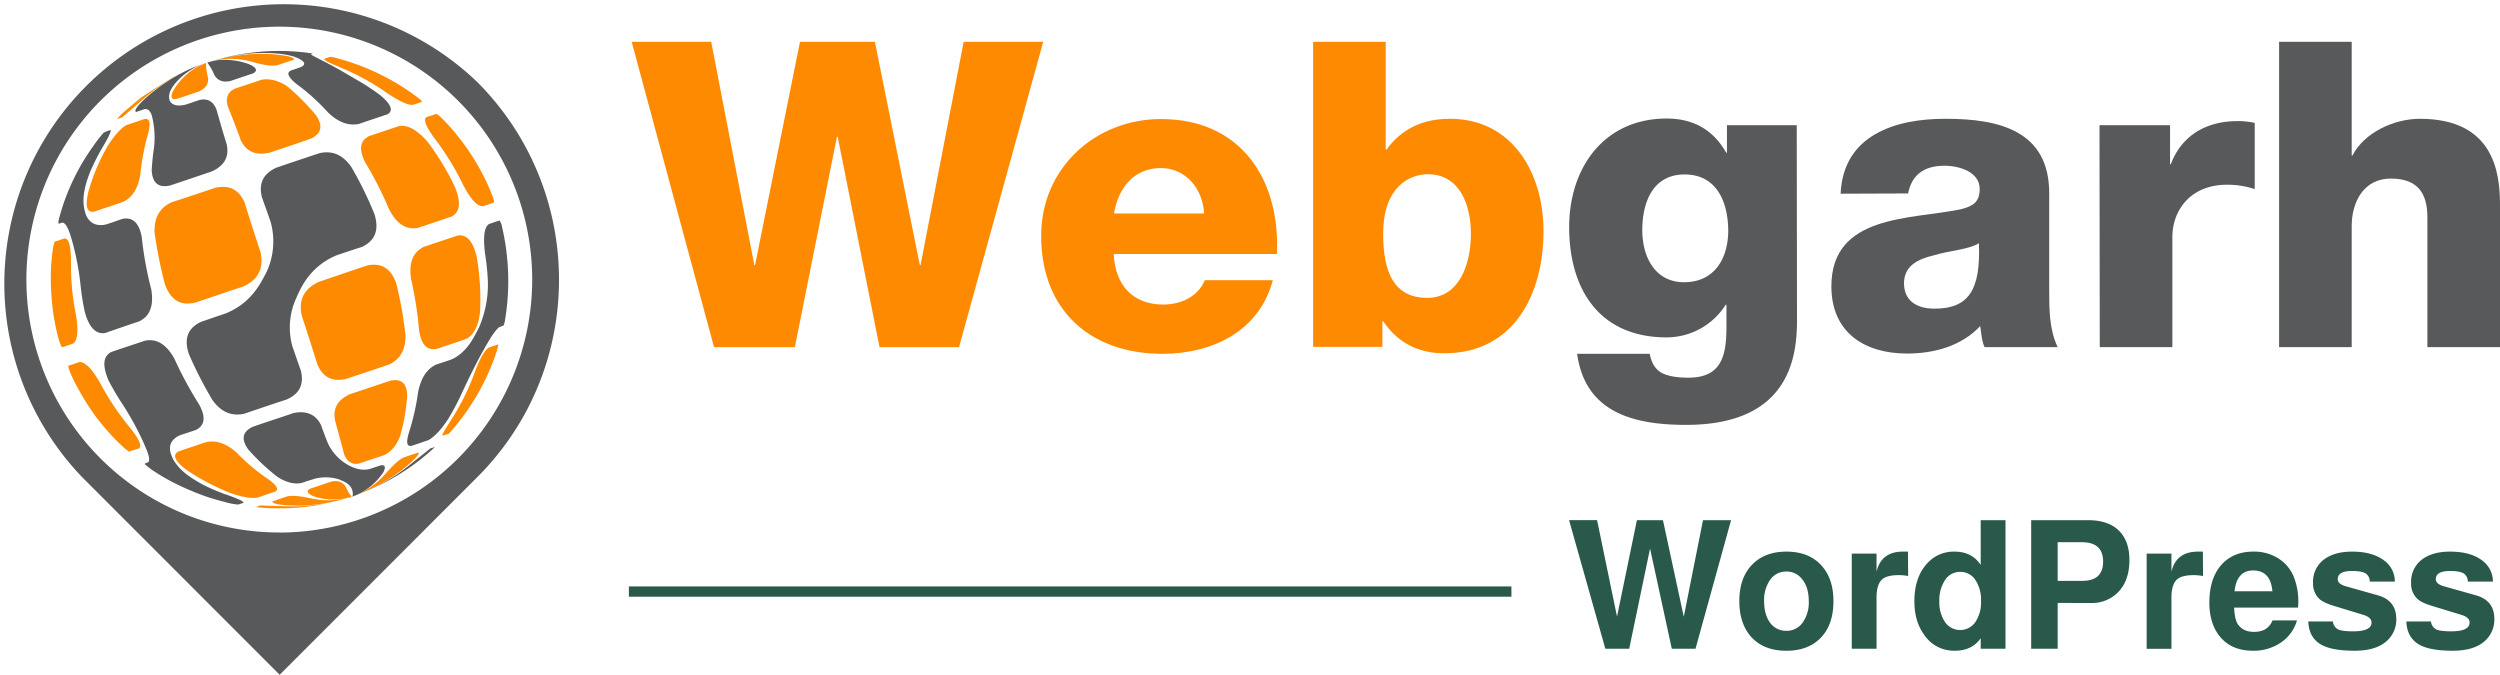
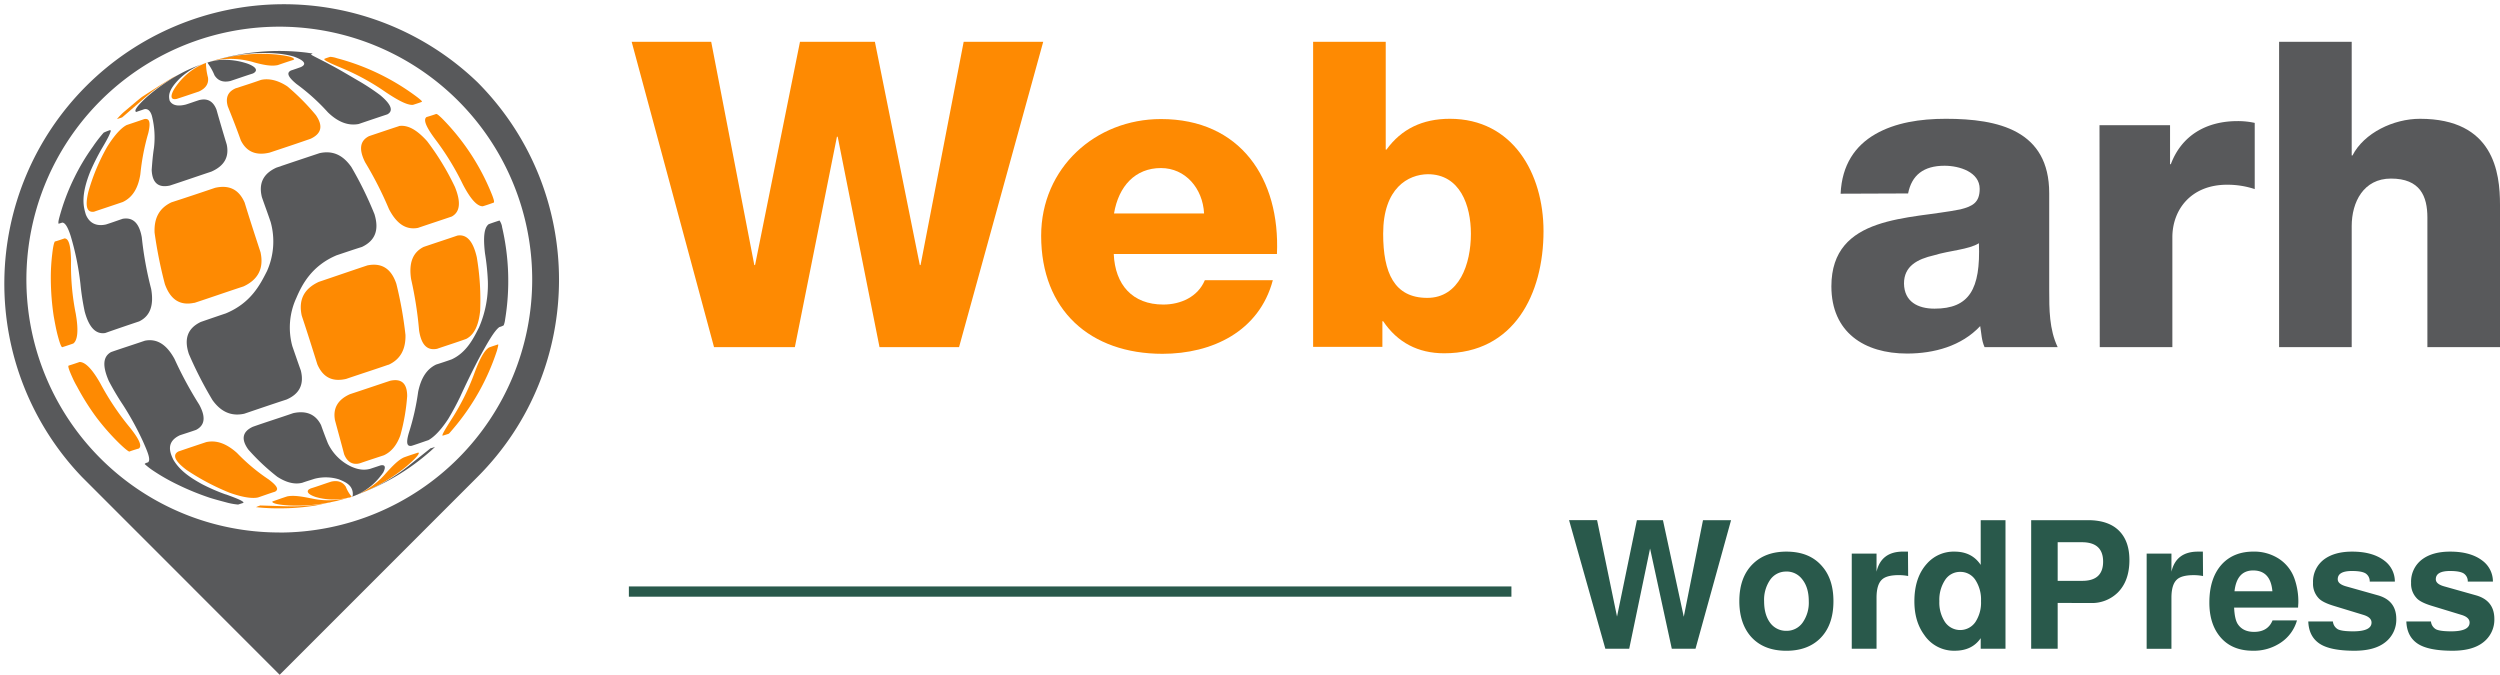
<svg xmlns="http://www.w3.org/2000/svg" viewBox="0 0 974.4 263.02">
  <defs>
    <style>.cls-1{fill:#29594b;}.cls-2{fill:#58595b;}.cls-3{fill:#fe8a02;}</style>
  </defs>
  <g id="Layer_2" data-name="Layer 2">
    <g id="Logo">
      <path class="cls-1" d="M660.84,252.86H651.6l-8.47-39.06L635,252.86H625.7l-14.14-50.12h10.92l7.77,37.59L638,202.74h10.15l8.12,37.66,7.49-37.66H674.7Z" />
      <path class="cls-1" d="M696.26,215q9.18,0,14.07,5.88,4.27,5,4.27,13.44,0,9.66-5.53,14.84-4.83,4.48-12.81,4.48-9.16,0-14.07-5.81-4.26-5.12-4.27-13.51,0-9.59,5.53-14.77Q688.28,215,696.26,215Zm0,7.77a7.5,7.5,0,0,0-6.3,3.18,13.71,13.71,0,0,0-2.38,8.37q0,5.59,2.66,8.82a7.66,7.66,0,0,0,6,2.73,7.57,7.57,0,0,0,6.34-3.19,13.47,13.47,0,0,0,2.41-8.36c0-3.69-.91-6.6-2.73-8.75A7.54,7.54,0,0,0,696.26,222.76Z" />
      <path class="cls-1" d="M721.74,215.76h9.66v7.07q1.83-7.85,10.36-7.84h1.89l.07,9.52a18.8,18.8,0,0,0-3.64-.35c-3.17,0-5.37.58-6.58,1.75-1.4,1.31-2.1,3.66-2.1,7.07v19.88h-9.66Z" />
      <path class="cls-1" d="M781.66,202.74v50.12H772v-4.13q-3.36,4.91-10.15,4.9A13.94,13.94,0,0,1,750,247.47q-3.85-5.25-3.85-13.09,0-9.31,4.9-14.7A13.87,13.87,0,0,1,761.78,215q6.79,0,10.22,5.18V202.74ZM764,222.9a6.89,6.89,0,0,0-5.88,3.15,14,14,0,0,0-2.24,8.26,13.79,13.79,0,0,0,2.21,8.15,7.19,7.19,0,0,0,11.83,0,13.77,13.77,0,0,0,2.2-8.19,14,14,0,0,0-2.24-8.3A6.92,6.92,0,0,0,764,222.9Z" />
      <path class="cls-1" d="M802,235v17.85H791.67V202.74h22.12q8.4,0,12.53,4.55,3.64,4,3.64,11,0,8.19-4.62,12.74a14.35,14.35,0,0,1-10.5,4Zm0-8.61h9.59q8.12,0,8.12-7.49t-8.12-7.56H802Z" />
      <path class="cls-1" d="M836.68,215.76h9.66v7.07Q848.16,215,856.7,215h1.89l.07,9.52a18.8,18.8,0,0,0-3.64-.35c-3.17,0-5.37.58-6.58,1.75-1.4,1.31-2.1,3.66-2.1,7.07v19.88h-9.66Z" />
      <path class="cls-1" d="M895.69,236.83H870.77c.14,3,.6,5.11,1.4,6.37q2,3.08,6.37,3.08c3.59,0,6-1.49,7.21-4.48h9.52a15.46,15.46,0,0,1-6.27,8.64,18.74,18.74,0,0,1-10.88,3.19q-8.48,0-13-5.67-4-5-4-13.09,0-9.87,5.18-15.26,4.55-4.62,12-4.62a17.69,17.69,0,0,1,9.94,2.8,15.33,15.33,0,0,1,6.09,7.84,27,27,0,0,1,1.47,9.45C895.76,235.55,895.73,236.13,895.69,236.83Zm-10-6.37q-.7-8.11-7.49-8.12-6.37,0-7.28,8.12Z" />
      <path class="cls-1" d="M933.42,226.68h-9.8a3.62,3.62,0,0,0-1.61-3.19q-1.54-.94-5.32-.94-5.54,0-5.53,3.22,0,1.89,3.36,2.8L926.7,232q7.27,2,7.28,9.24a11.14,11.14,0,0,1-4.41,9.17q-4.14,3.22-11.9,3.22-9.52,0-13.65-2.8t-4.34-8.61h9.59a3.92,3.92,0,0,0,2,3.08q1.57.76,5.85.77c4.8,0,7.21-1.14,7.21-3.43,0-1.35-1.08-2.36-3.22-3l-11.48-3.5c-2.94-.89-5-1.91-6-3.08a8.11,8.11,0,0,1-2.1-5.88,10.82,10.82,0,0,1,4.62-9.38q4.05-2.81,10.64-2.8,8,0,12.6,3.57A10.09,10.09,0,0,1,933.42,226.68Z" />
      <path class="cls-1" d="M971.64,226.68h-9.8a3.62,3.62,0,0,0-1.61-3.19q-1.54-.94-5.32-.94-5.53,0-5.53,3.22,0,1.89,3.36,2.8L964.92,232q7.27,2,7.28,9.24a11.14,11.14,0,0,1-4.41,9.17q-4.14,3.22-11.9,3.22-9.52,0-13.65-2.8t-4.34-8.61h9.59a3.92,3.92,0,0,0,2,3.08q1.57.76,5.85.77c4.8,0,7.21-1.14,7.21-3.43,0-1.35-1.08-2.36-3.22-3l-11.48-3.5c-2.94-.89-5-1.91-6-3.08a8.11,8.11,0,0,1-2.1-5.88,10.82,10.82,0,0,1,4.62-9.38q4-2.81,10.64-2.8,8,0,12.6,3.57A10.09,10.09,0,0,1,971.64,226.68Z" />
      <path class="cls-2" d="M185.94,31.9a108.92,108.92,0,0,0-154,154L109,263l77.08-77.08c42.42-42.41,42.42-111.41-.11-154M108.86,207.54A98.57,98.57,0,1,1,207.43,109a98.64,98.64,0,0,1-98.57,98.57" />
      <path class="cls-3" d="M29.57,122.49a95.31,95.31,0,0,1-1.88-20.82c-.11-6-.89-8.75-2.55-8.75-1.88.66-3.21,1.1-3.77,1.21-.11.23-.55.78-1,4.77a76.23,76.23,0,0,0-.56,10.19,100.9,100.9,0,0,0,1.11,14.06c.44,2.44.89,5,1.55,7.53,1.11,4.21,1.55,4.54,1.77,4.65.67-.22,2.11-.66,4.32-1.44,1.66-1.22,2.11-5,1-11.4" />
      <path class="cls-3" d="M39.09,149.4c-3.21-5.65-5.87-8.31-8.08-8.31-2.22.78-3.66,1.22-4.32,1.44-.11.22-.22.78,1.55,4.65A33.7,33.7,0,0,0,30,150.62a96,96,0,0,0,7.53,12,91.58,91.58,0,0,0,9.08,10.3c2.88,2.76,3.55,3,3.77,3.1.55-.23,1.88-.67,3.77-1.22.77-.67,1.32-2.11-3.55-8.2A103.48,103.48,0,0,1,39.09,149.4" />
      <path class="cls-3" d="M187.16,120.82a100,100,0,0,0-1.33-20.59c-1.44-6.21-3.87-9-7.53-8.42-3.87,1.33-8.3,2.77-13.18,4.43-4.21,2.1-5.87,6.2-4.87,12.62a146.67,146.67,0,0,1,3.1,20c.89,5.54,3.1,7.86,7,7.09,4.21-1.44,8.08-2.66,11.41-3.88,3.1-1.66,4.87-5.32,5.42-11.3" />
      <path class="cls-3" d="M134.11,177c1.78,4.54,5.1,3.88,6.21,3.55,3.21-1.11,6.31-2.11,9.3-3.1,2.88-1.33,5-3.88,6.42-7.76a78,78,0,0,0,2.66-15.28q0-7.47-6.64-6c-5,1.66-10.19,3.43-15.62,5.21-4.76,2.1-6.76,5.53-5.87,10.18,1.33,5,2.55,9.31,3.54,13.18" />
      <path class="cls-3" d="M75.75,118.06c6.09-2,12.4-4.21,19.16-6.43q8.64-4,6.64-13.29c-2.21-6.75-4.31-13.18-6.2-19.38-2.21-5.09-6-7-11.51-5.76q-8.81,3-17,5.65C62.13,81.07,60,84.94,60.25,90.7a172.32,172.32,0,0,0,4,20c2.22,6.2,6,8.52,11.52,7.31" />
      <path class="cls-3" d="M136,193.92c.33-.11.88-.22,1.22-.33a9.75,9.75,0,0,1-1.33.44l.11-.11" />
      <path class="cls-3" d="M112.19,197.35c-10.41-.33-10.41-.33-10.75-.33a11.82,11.82,0,0,0-1.66.66c.45,0,1.66.22,4.43.34,1.66.11,3.21.11,4.88.11A86.52,86.52,0,0,0,123.15,197c1.55-.33,3.21-.67,4.87-1.11a69,69,0,0,1-15.83,1.44" />
      <path class="cls-3" d="M98.79,24.25c4,1.11,7.08,1.66,9.52,1.11,2.22-.77,4.21-1.44,6-2,.11-.11.22-.11.33-.22-.22-1.22-5.2-1.67-6.86-1.89a67.43,67.43,0,0,0-18.28.89,77.42,77.42,0,0,0-8.63,2.21,28.35,28.35,0,0,1,5.53-1.21,32,32,0,0,1,12.41,1.1" />
      <path class="cls-3" d="M80.73,24.36h-.11c.11,0,.11,0,.23-.11,0,.11-.12.11-.12.11" />
      <path class="cls-3" d="M121.27,194.25c-4.32-.89-7-1.22-9.31-.78-2.1.67-3.87,1.33-5.53,1.89-.11,0-.22.11-.33.22.22.66,2.54,1.22,7,1.44a64.67,64.67,0,0,0,16-1.33,3.26,3.26,0,0,1-1.11.22l3.21-.66c1.78-.45,2.88-.78,4.66-1.33h0a5.73,5.73,0,0,0,1.32-.45,30.39,30.39,0,0,1-3.76,1,29.52,29.52,0,0,1-12.07-.22" />
      <path class="cls-3" d="M151.39,142.2c4.65-2.11,6.76-6,6.65-11.63a152.3,152.3,0,0,0-3.55-19.93c-2-6-5.76-8.31-11.29-7.2-6,2-12.41,4.21-18.94,6.42-5.76,2.66-8,7-6.65,13.18,2.22,6.64,4.21,13,6.09,19,2.22,5.09,5.87,6.86,11.19,5.65,5.87-2,11.41-3.77,16.5-5.54" />
      <path class="cls-3" d="M55.82,38.65A67.39,67.39,0,0,1,71.76,28.13a72,72,0,0,1,8.86-3.65h0c-1.1.33-2.77,1-4.65,1.77-2.66,1.1-6,2.77-8.64,4-3.65,2.11-8.41,5.21-12,7.53-2,1.56-4.54,3.77-6.53,5.43a24.09,24.09,0,0,0-3.21,3.21l2-.66c.55-.44.55-.44,8.2-7.09" />
      <path class="cls-3" d="M155.49,49.17c-3.43,1.11-7.31,2.44-11.63,3.88-3.54,1.77-4.1,5.09-1.55,10.19a141.38,141.38,0,0,1,9.3,18.27c3,5.76,6.65,8.19,11.3,7.31,4.87-1.66,9.3-3.1,13.18-4.43,3.21-1.77,3.65-5.54,1.22-11.52A100.15,100.15,0,0,0,166.45,55c-4-4.43-7.53-6.42-11-5.87" />
      <path class="cls-3" d="M68,34.55c-1.11,1.77-2.22,4.65.88,4,2.77-.89,5.65-1.88,8.64-2.88,2.66-1.22,3.88-3,3.55-5.43a24.31,24.31,0,0,1-.78-5c0-.66,0-.66.22-.78h0a23.71,23.71,0,0,0-4.65,2.22A26.51,26.51,0,0,0,68,34.55" />
      <path class="cls-3" d="M194.14,134.22c-.55.23-1.77.56-3.54,1.22-1.78,1.11-3.55,4.21-5.76,10.19a90.14,90.14,0,0,1-8.53,17.28c-3.77,5.87-3.88,6.42-3.88,6.86h.22c1.11-.33,1.78-.55,2.11-.66s.44-.33,1.88-2a90,90,0,0,0,17.06-30.46c.55-2.1.55-2.21.44-2.44" />
      <path class="cls-3" d="M133.34,26.58a90.87,90.87,0,0,1,16.94,9.3c5.32,3.55,8.53,5.1,10.63,5,1.78-.56,3.11-1,3.55-1.22,0-.22,0-.33-1.66-1.66A90.38,90.38,0,0,0,131.35,22.7a10.24,10.24,0,0,0-2.66-.55c-.33.11-1.11.33-2.22.77l-.11.12c.22.44.56.88,7,3.54" />
      <path class="cls-3" d="M180.41,71.87c3,5.76,5.53,8.53,7.75,8.53,2.21-.66,3.65-1.22,4.32-1.44.11-.33.22-.55-.56-2.66a89.4,89.4,0,0,0-19.71-30.23c-1.66-1.55-1.77-1.55-2.21-1.66-.56.22-1.89.66-3.77,1.22-1.33,1-.22,3.76,3.32,8.53a104.85,104.85,0,0,1,10.86,17.71" />
      <path class="cls-3" d="M101.78,31.12c-3.1,1.11-6.54,2.21-10,3.32-1.11.56-4.43,2-3,7,1.55,3.88,3.32,8.31,5.09,13.29,2.22,4.43,5.87,6,11.19,4.76,5.65-1.88,11-3.65,16.06-5.43,4.21-2,4.87-5,2-9.19A88,88,0,0,0,112,33.67c-3.54-2.33-7-3.21-10.18-2.55" />
      <path class="cls-3" d="M56.26,46.4c-2.55.89-4.87,1.66-6.87,2.33-1.33.66-4,2.66-7.64,8.53a78.67,78.67,0,0,0-7.31,17.49c-1.33,5.54-.66,8.2,2.22,7.76,3.21-1.11,7-2.33,11.18-3.77,3.77-1.77,6-5.31,6.87-10.85a87.41,87.41,0,0,1,3.1-16.06c1.22-5.21-.11-5.65-1.55-5.43" />
      <path class="cls-3" d="M136.88,193.36a14,14,0,0,1-2.1-3.65c-1.22-1.88-3.1-2.55-5.65-2-2.77.88-5.43,1.88-8,2.65l-.67.34c-.44.33-1.66,1.55,2.55,3a24.49,24.49,0,0,0,10.85.66,22,22,0,0,0,3.21-.77l-.22-.23" />
      <path class="cls-3" d="M162.91,176.42c-1.66.55-3.43,1.11-5.54,1.88-2.1,1-4.1,3-7,6.2a31,31,0,0,1-9.63,7.53,36.34,36.34,0,0,1-3.54,1.44c2.54-.88,3.54-1.32,5.53-2.1a65.43,65.43,0,0,0,15.73-9.63c3.32-2.88,5-4.66,4.76-5.32h-.33" />
      <path class="cls-3" d="M107.09,191.7c1.22-.66,1.88-1.66-2.43-4.87a74,74,0,0,1-12.3-10.3c-4.09-3.65-8-5.09-12-4.21-4,1.33-7.64,2.55-10.85,3.66-2.44,1.33-1.33,3.76,3.21,7.19A91.65,91.65,0,0,0,89.37,192c6.43,2.33,9.75,2.22,11.19,1.89,2-.67,4.1-1.44,6.53-2.22" />
      <path class="cls-2" d="M81.18,24.92a22.14,22.14,0,0,1,2.43,4.43c1.33,2.1,3.33,2.88,6.21,2.21,3-1,5.87-2,8.63-2.88.11,0,3.77-1.55-1.66-3.76a27.94,27.94,0,0,0-11.07-1.55,21.1,21.1,0,0,0-5.1,1.11h0c.23-.12.23-.12.56.44" />
      <path class="cls-2" d="M159.48,181.4A71,71,0,0,1,143,191.26L138.54,193a88.57,88.57,0,0,0,29.24-17.16c1.22-1.11,1.22-1.11,1.77-1.67a10,10,0,0,1-1.77.56c-.11.11-.11.11-8.3,6.64" />
      <path class="cls-2" d="M138.65,193c-.44.22-1,.33-1.43.56.55-.23,1-.34,1.43-.56" />
      <path class="cls-2" d="M131.35,99.45c3.32-1.11,6.53-2.21,9.74-3.21,5.1-2.44,6.76-6.54,4.87-12.74a140,140,0,0,0-9-18.38c-3.32-4.76-7.31-6.54-12.4-5.43-5.32,1.77-11,3.66-16.83,5.65-5.1,2.33-7,6.09-5.65,11.52,1.11,3.21,2.32,6.42,3.43,9.74a28.36,28.36,0,0,1-1.44,19.05c-2.66,5.21-6.2,12.41-16.06,16.5-3.32,1.11-6.53,2.22-9.74,3.33-5.1,2.43-6.65,6.53-4.65,12.51a152.16,152.16,0,0,0,9.19,17.94c3.32,4.65,7.42,6.42,12.4,5.32,5.21-1.77,10.74-3.66,16.5-5.54,5.1-2.22,6.87-6,5.54-11.3-1.11-3.1-2.21-6.31-3.32-9.52a27.47,27.47,0,0,1,1.55-18.72c2.21-5.2,6-12.62,15.84-16.72" />
      <path class="cls-2" d="M54.27,125.25c4.31-2.1,5.75-6.31,4.65-12.62a136.89,136.89,0,0,1-3.66-20.16c-1-5.53-3.43-7.86-7.42-7.2-2.32.78-4.43,1.56-6.53,2.22-5.54,1.22-7.31-2.55-7.86-3.88-.89-3-2.11-7.19,1.77-16.83a85.63,85.63,0,0,1,4.54-9c2.77-4.65,3.1-5.76,3.43-6.76-.11-.11-.11-.22-.22-.33a24.86,24.86,0,0,0-2.55,1A54.08,54.08,0,0,0,37,56c-.33.44-.67,1-1,1.44a83,83,0,0,0-7,11.74A83.9,83.9,0,0,0,23.92,82h0c-1.22,4.1-1.22,4.43-1.11,5.21.34-.11.78-.22,1.44-.45,1.44,0,2.55,2.88,3.33,5.32a105.64,105.64,0,0,1,3.76,18.5A96.42,96.42,0,0,0,33,121.38c1.66,6.2,4.32,9,8,8.42,3.76-1.33,8.3-2.88,13.29-4.55" />
      <path class="cls-2" d="M81,24.25c0,.11-.11.11,0,0h0" />
      <path class="cls-2" d="M100,20.71c4.54-.11,9.53-.11,14.51,1.33,1.55.55,6.31,2.44,2.77,4.1-1.22.44-2.44.88-3.88,1.33-1.21.66-2.1,1.77,2.22,5.31a79.57,79.57,0,0,1,12.18,11c4,3.88,8,5.32,12,4.55,4.21-1.44,7.87-2.66,11.19-3.77,2.43-1.33,1.55-3.88-2.88-7.53a85.46,85.46,0,0,0-8.42-5.54c-7.75-4.54-7.75-4.54-12.51-7.09-5.65-2.88-5.65-2.88-6-3.21a1.79,1.79,0,0,0,.66-.33c-.55-.11-.88-.11-2.21-.33a87.94,87.94,0,0,0-36.22,3.1c-1,.33-1.55.44-2.32.77A64.61,64.61,0,0,1,90.15,22,57.91,57.91,0,0,1,100,20.71" />
      <path class="cls-2" d="M81.07,24.25h0" />
      <path class="cls-2" d="M53.16,43.63C54,43.3,55,43,56,42.64s2.43-.11,3.21,2.54A34.23,34.23,0,0,1,60,57.7c-.44,2.77-.66,5.54-.88,8.53.22,5,2.55,7.08,7.09,6.09,5.09-1.66,10.52-3.55,16.17-5.43,5-2.21,7-5.65,6-10.52q-2.32-7.63-4-13.62c-1.88-4.87-5.43-4-6.65-3.77-1.77.56-3.54,1.22-5.31,1.77-2.22.56-5.1.78-6.31-1.55-.34-1.55-.89-3.87,4.09-8.74a27.76,27.76,0,0,1,5.1-3.77,23.73,23.73,0,0,1,5.2-2.33,74.05,74.05,0,0,0-8.19,3.33A71.18,71.18,0,0,0,57.15,37.88c-1.22,1.1-4.88,4.54-4.32,5.53.11.22.22.22.33.22" />
      <path class="cls-2" d="M195.69,88.38a6.32,6.32,0,0,0-1-2.44c-.66.22-2.1.66-4.21,1.44-1.77,1.33-2.21,5-1.44,11.41a90.92,90.92,0,0,1,1.11,10.85,42.14,42.14,0,0,1-3.43,17.94c-2.11,4.21-4.87,9.86-10.74,12.51-1.89.67-3.88,1.33-6,2-3.66,1.77-5.87,5.2-7,10.63a94.27,94.27,0,0,1-3.54,15.73c-1.56,5.09-.34,5.53,1,5.31,2.44-.77,4.54-1.55,6.54-2.21,1.21-.67,4-2.55,7.75-8.31q2.49-4.16,4.65-8.64c1.44-3.21,5.2-11.07,7.86-15.95,2.44-4.43,5.43-9.85,7.42-11.18a6.86,6.86,0,0,0,1.66-.67,9.34,9.34,0,0,0,.56-2.32,92.58,92.58,0,0,0-1.22-36.1" />
      <path class="cls-2" d="M87.93,192.7a74.86,74.86,0,0,1-9.19-4c-4-2.21-8.53-5-11.18-9.52-1.22-2.55-3.11-6.87,2.54-9.53,2-.66,4.1-1.32,6.32-2.1,3.43-1.77,3.87-5,1.21-9.86A150.27,150.27,0,0,1,68,139.87c-3.1-5.65-6.87-8-11.52-7.08-4.87,1.66-9.41,3.1-13.18,4.43-3.21,1.77-3.43,5.42-.88,11.29A100.36,100.36,0,0,0,48,157.92,115.64,115.64,0,0,1,55.71,172c1.66,3.77,3.21,7.2,2,8.19-.67.23-1.11.34-1.33.67a28,28,0,0,0,3.43,2.66,77.27,77.27,0,0,0,9.31,5.31A102.75,102.75,0,0,0,81.73,194c2.11.66,4.21,1.22,6.31,1.77a25.48,25.48,0,0,0,4.77.89c.33-.11,1-.34,2.1-.67,0-.11-.11-.22-.11-.33-.67-.55-1.33-1-6.87-3" />
      <path class="cls-2" d="M148.62,185.17c.22-.22.45-.67.67-.89,0,0,2.1-3.54-1-2.88l-4,1.33c-1.66.45-4,.67-7.42-.88a19,19,0,0,1-9.08-9.09c-.88-2.21-1.77-4.54-2.66-7.08-2.1-4.21-5.76-5.76-10.85-4.65-5.43,1.88-10.74,3.54-15.73,5.31-4.09,1.88-4.65,4.87-1.77,8.86a83.3,83.3,0,0,0,11.3,10.63c3.43,2.22,6.75,3.1,9.74,2.33,1.55-.56,3.11-1,4.77-1.55a17.39,17.39,0,0,1,9.52.22c2.1.89,4.76,1.88,5.32,4.76a4.69,4.69,0,0,1,0,1.77c-.11,0-.11.11-.22.23a21.72,21.72,0,0,0,3.1-1.33,24,24,0,0,0,8.3-7.09" />
      <polygon class="cls-3" points="373.8 135.3 342.8 135.3 326.5 53.3 326.2 53.3 309.8 135.3 278.3 135.3 246.2 16.3 277.2 16.3 294 103.3 294.3 103.3 311.8 16.3 341 16.3 358.5 103.3 358.8 103.3 375.6 16.3 406.6 16.3 373.8 135.3" />
      <path class="cls-3" d="M434.1,99c.5,12,7.3,19.7,19.3,19.7,6.8,0,13.5-3,16.2-9.5h26.5c-5.3,20-23.7,28.7-43,28.7-28.2,0-47.3-17-47.3-46,0-26.5,21.2-45.5,46.7-45.5,31,0,46.5,23.3,45.2,52.6Zm35.2-15.8c-.5-9.8-7.3-17.7-16.8-17.7-10,0-16.5,7-18.3,17.7Z" />
      <path class="cls-3" d="M511.8,16.3h28.3v42h.3c5.8-8,14-12,24.7-12,24.5,0,36.5,21.3,36.5,43.8,0,24.5-11.5,47.6-38.7,47.6-10.2,0-18.2-4.2-23.8-12.5h-.3v10h-27Zm27.3,74.8c0,15.2,4.3,25,17.2,25,12.5,0,17-13.2,17-25,0-11-4.2-23.2-16.8-23.2-7.6.1-17.4,5.3-17.4,23.2" />
-       <path class="cls-2" d="M700.4,124.8c0,14-2.7,40.8-43.2,40.8-20,0-39.3-4.5-42.5-27.7H643q1.05,5.55,4.8,7.5c2.3,1.2,5.8,1.8,10.3,1.8,13.5,0,14.8-9.5,14.8-20.2v-8.2h-.3a27.29,27.29,0,0,1-23,12.7c-26.2,0-38-18.7-38-43,0-23,13.5-42.3,38-42.3,10.5,0,18.2,4.5,23.2,13.3h.3V48.8h27.2l.1,76ZM656.6,68c-12.5,0-16.5,11-16.5,21.7,0,10.2,4.8,20.3,16.3,20.3,12,0,17.2-9.5,17.2-20.2-.1-11.1-4.5-21.8-17-21.8" />
      <path class="cls-2" d="M717.4,75.5c.5-11.3,5.7-18.7,13.5-23.2s17.5-6,27.5-6c20.5,0,40.3,4.5,40.3,29v37.8c0,7.3,0,15.3,3.3,22.2H773.5c-1.2-2.7-1.2-5.3-1.7-8.2-7.3,7.8-18,10.7-28.5,10.7-16.7,0-29.5-8.3-29.5-26.2,0-28,30.7-26,50.3-30,4.8-1.2,7.5-2.7,7.5-8,0-6.5-7.8-9-13.7-9-8.2,0-12.8,3.7-14.2,10.8l-26.3.1ZM754,120.3c13.5,0,18-7.5,17.3-25.5-4,2.5-11.3,2.8-17.5,4.7-6.5,1.5-11.7,4.2-11.7,11,.1,7.1,5.4,9.8,11.9,9.8" />
      <path class="cls-2" d="M818.3,48.8h27.5V64h.3c4.2-11.2,13.8-16.8,26-16.8a30.51,30.51,0,0,1,6.7.7V73.7A33.83,33.83,0,0,0,868,72c-14,0-21.3,9.7-21.3,20.5v42.8H818.4l-.1-86.5Z" />
      <path class="cls-2" d="M888.3,16.3h28.3V60.6h.3c4.5-8.8,16-14.3,26.3-14.3,28.8,0,31.2,21,31.2,33.5v55.5H946.1V84.8c0-8.3-2.8-15.2-14.2-15.2-10.7,0-15.3,9.2-15.3,18.5v47.2H888.3V16.3Z" />
      <rect class="cls-1" x="245.11" y="228.57" width="343.98" height="4" />
    </g>
  </g>
</svg>